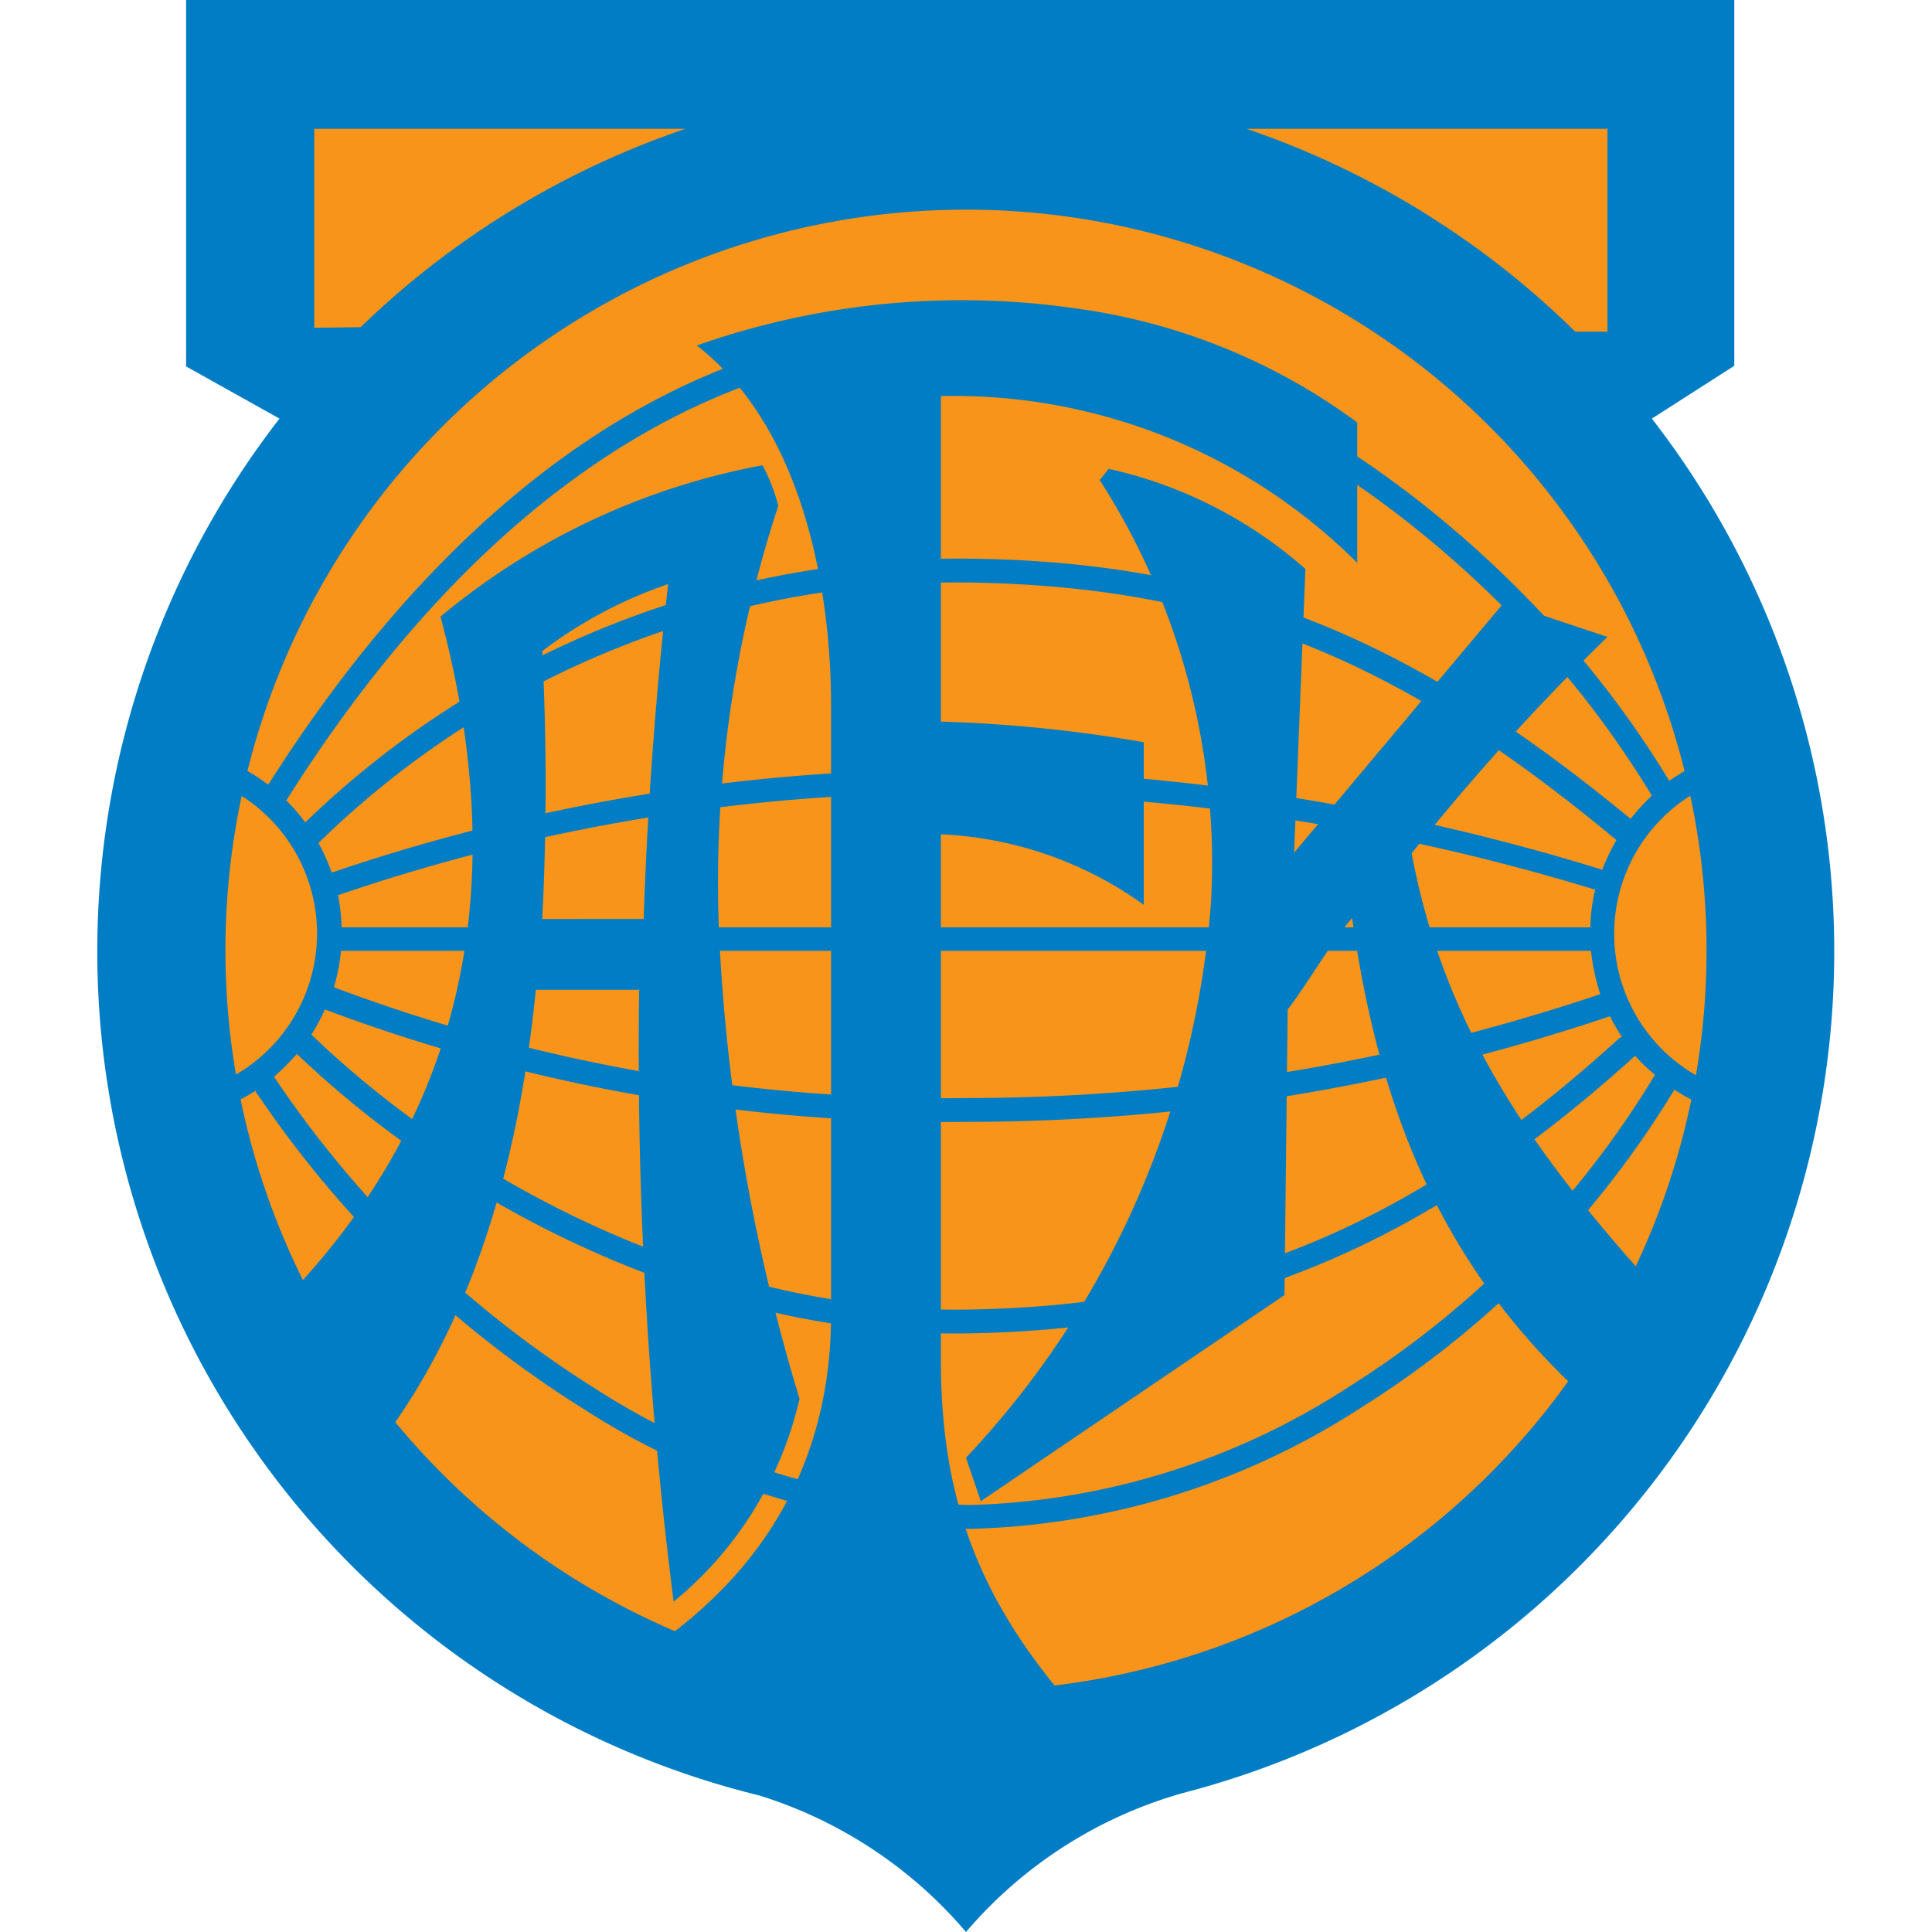
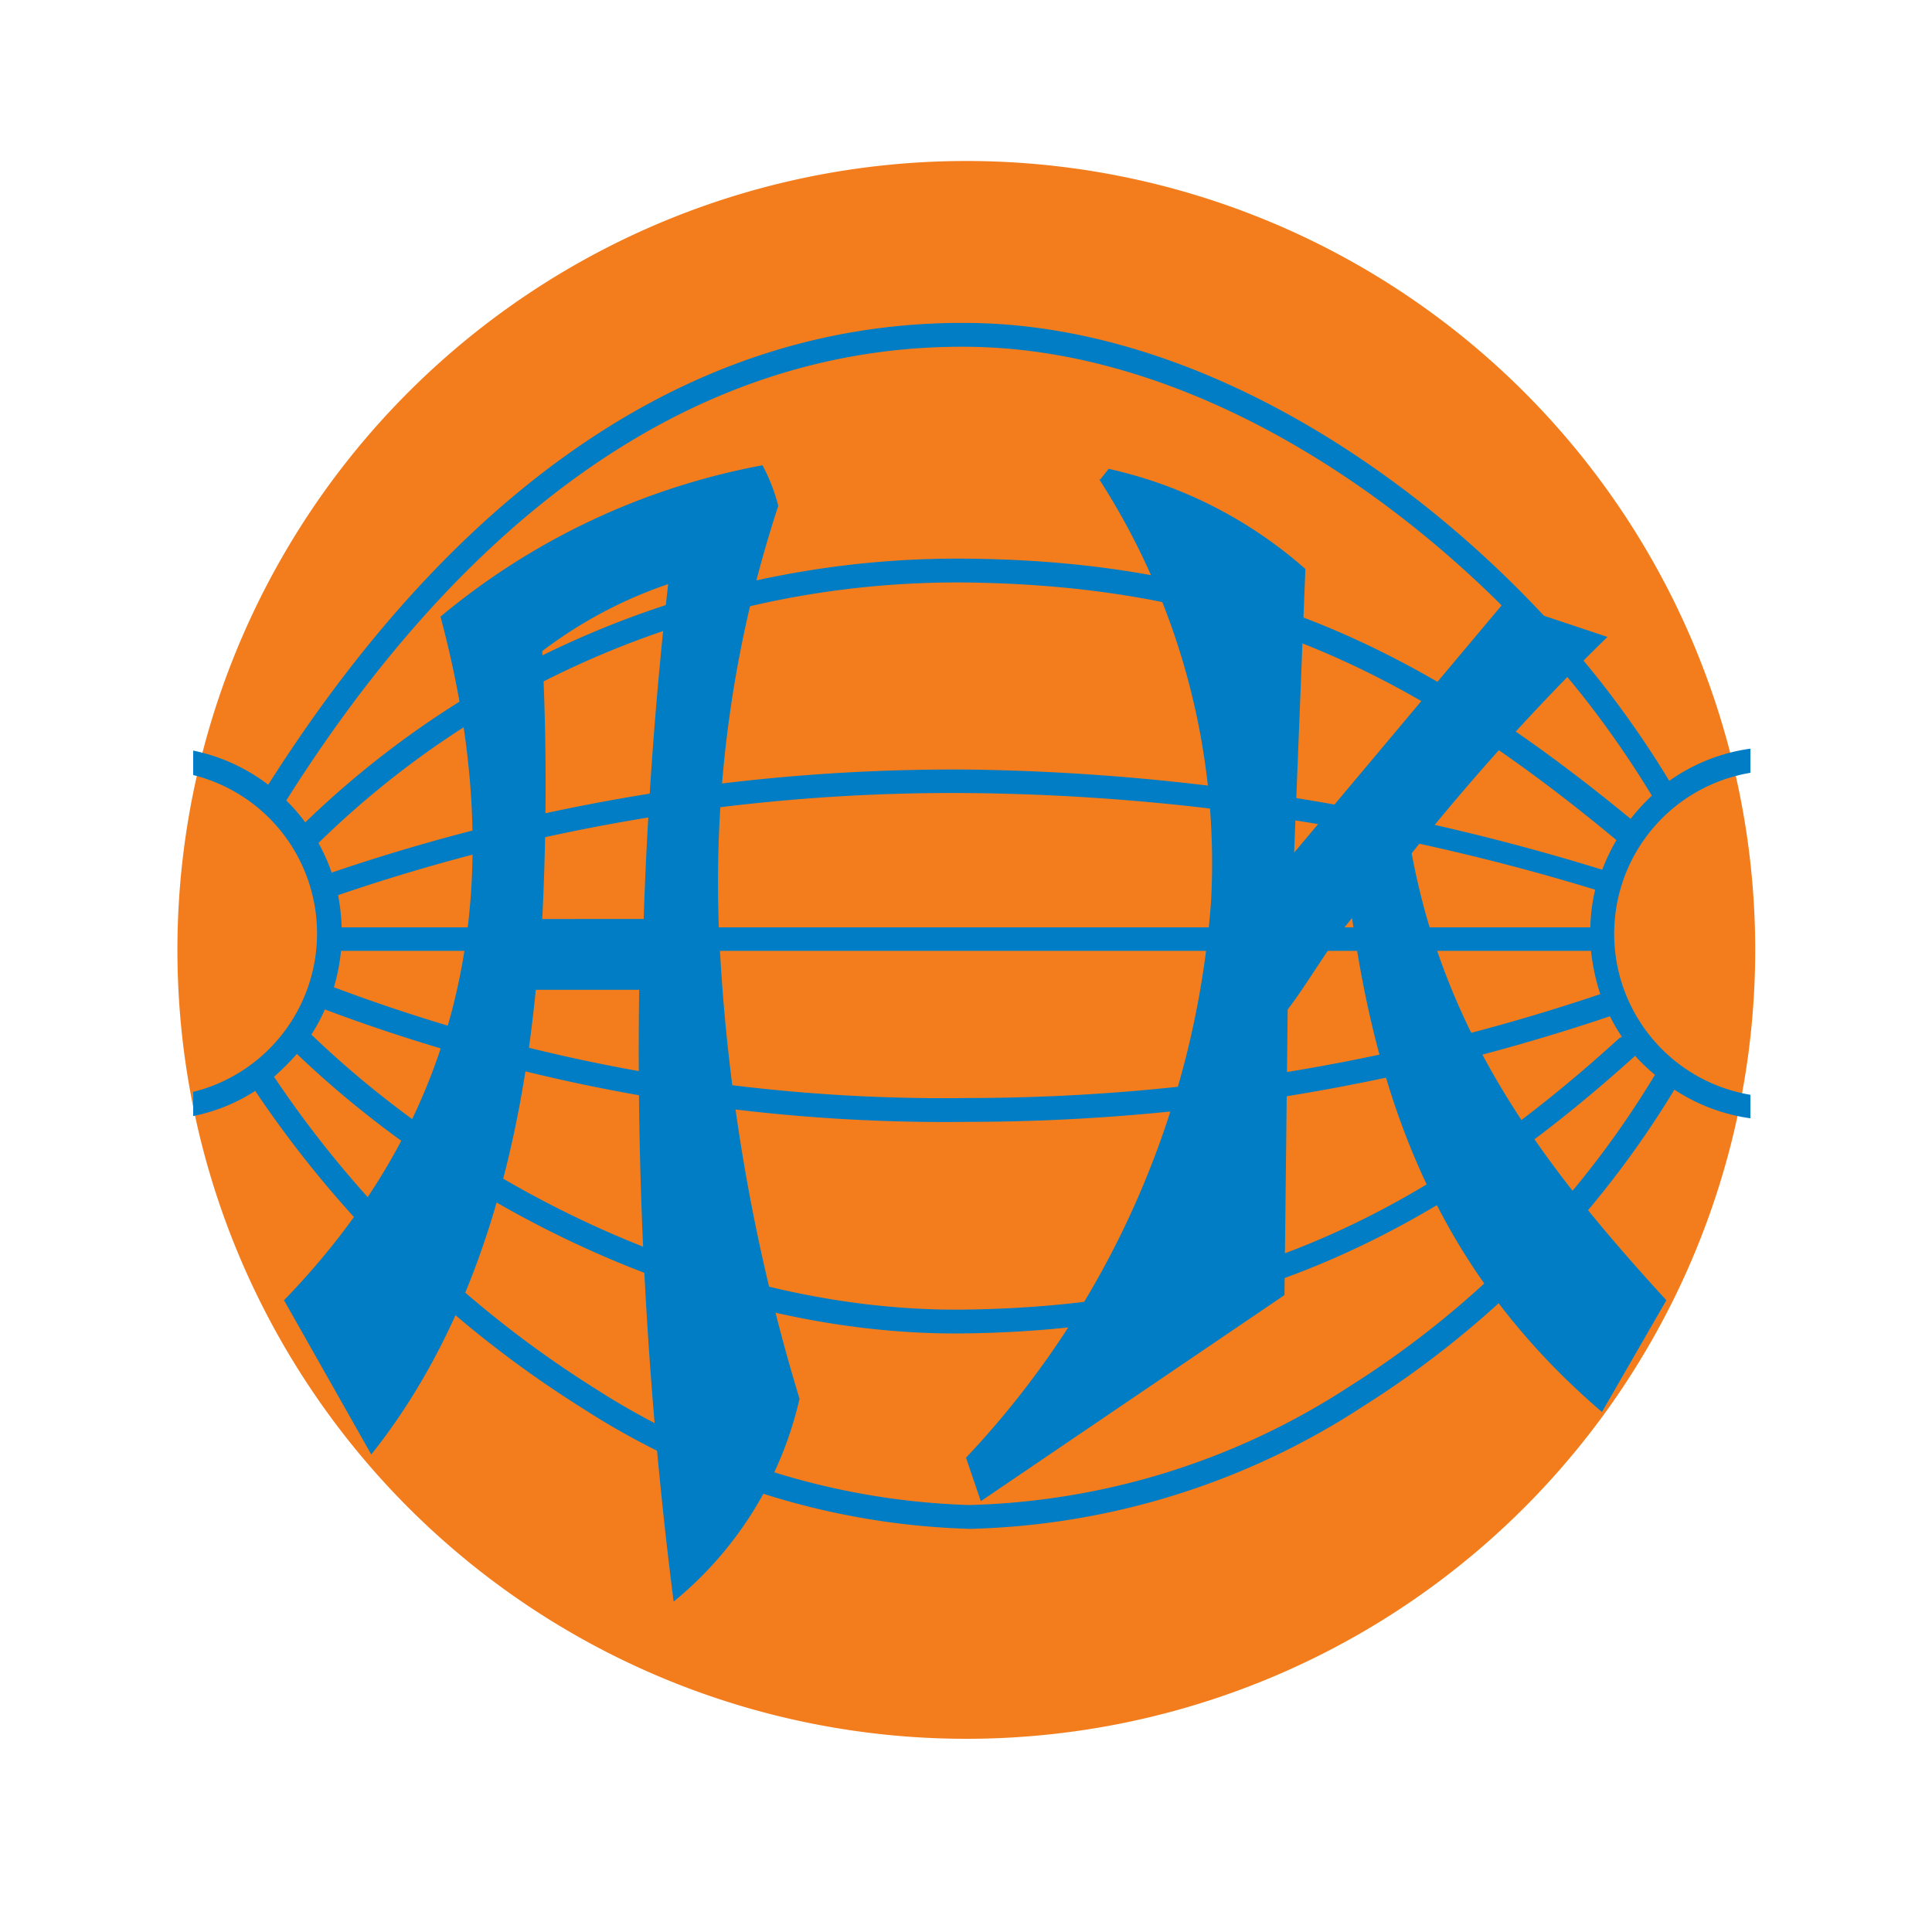
<svg xmlns="http://www.w3.org/2000/svg" width="60" height="60" viewBox="0 0 60 60">
  <defs>
    <style>.cls-1{fill:#f89419;}.cls-1,.cls-2,.cls-3{fill-rule:evenodd;}.cls-2{fill:#f37d1c;}.cls-3{fill:#007dc4;}</style>
  </defs>
  <g id="Aalesunds">
-     <path id="path2473" class="cls-1" d="M9.05,11.3H51V2.72H9.05Z" />
    <path id="path2475" class="cls-2" d="M30,5A24.5,24.5,0,1,1,5.51,29.53,24.5,24.5,0,0,1,30,5" />
-     <path id="path2477" class="cls-1" d="M30,6.51a23,23,0,1,1-23,23,23,23,0,0,1,23-23" />
-     <path id="path2479" class="cls-3" d="M38.71,4a26.94,26.94,0,0,1,10.21,6.3h1V4ZM51.3,13A27,27,0,0,1,36.75,55.68,13.76,13.76,0,0,0,30,60a13.8,13.8,0,0,0-6.42-4.24A27,27,0,0,1,8.68,13l-2.9-1.62V0H53.86V11.36ZM11.2,10.16A26.94,26.94,0,0,1,21.29,4H9.76v6.18ZM30,6.51a23,23,0,1,1-23,23,23,23,0,0,1,23-23" />
-     <path id="path2481" class="cls-3" d="M19.37,51.74c3.45-2.07,6.44-5.44,6.44-10.92V21.9c0-2.72-.53-8.34-4.17-11.17A24.75,24.75,0,0,1,33.42,9.58a19,19,0,0,1,8.73,3.54v4.36A17.75,17.75,0,0,0,29.22,12.3V22.41a44.41,44.41,0,0,1,6.3.64V28.1a11.66,11.66,0,0,0-6.3-2.19V42.25c0,5.12,1.7,8.36,5.23,12-4.79-.88-10.28-1.64-15.08-2.52" />
    <path id="path2483" class="cls-3" d="M23.68,14.45a21.83,21.83,0,0,0-10,4.7c2.2,8.23.84,15.35-4.86,21.23l2.71,4.79c2.63-3.3,4.2-7.59,4.9-12.66q.12-.87.21-1.77h3.21a135.31,135.31,0,0,0,1.07,19,11.43,11.43,0,0,0,3.91-6.3,59.12,59.12,0,0,1-2.48-14.07,37.44,37.44,0,0,1,1.82-13.66A5.57,5.57,0,0,0,23.68,14.45ZM16.84,28.54a82.85,82.85,0,0,0,0-8.32,13.78,13.78,0,0,1,3.91-2.08c-.41,3.65-.65,7.1-.76,10.4H16.84" />
    <path id="path2485" class="cls-3" d="M34.14,14.89A22,22,0,0,1,37.61,28,28.15,28.15,0,0,1,30,45.27l.46,1.35,9.43-6.4.1-8.87c.64-.83,1.29-2,2-2.84.82,5.78,2.69,11,7.76,15.34l2-3.47c-3.93-4.29-6.86-8.26-7.91-13.88a73.24,73.24,0,0,1,6.08-6.72l-3.21-1.07-6.52,7.77.35-8.81a13.73,13.73,0,0,0-6.11-3.11l-.26.33" />
    <path id="path2487" class="cls-3" d="M49.39,28.8H10.61a6.38,6.38,0,0,0-.11-1,58.92,58.92,0,0,1,19.62-3.17,68.75,68.75,0,0,1,19.42,3A5.39,5.39,0,0,0,49.39,28.8Zm2,4.59a29.34,29.34,0,0,1-9.47,9.66,22.66,22.66,0,0,1-11.82,3.69,22.71,22.71,0,0,1-11.59-3.6,33.36,33.36,0,0,1-10-9.7,7.93,7.93,0,0,0,.71-.71c5.38,5.14,13.24,8.78,20.75,8.68,8.47-.11,14.59-3,20.81-8.62A5.66,5.66,0,0,0,51.41,33.39Zm-43.47.48a34,34,0,0,0,10.21,9.89,23.33,23.33,0,0,0,12,3.72,23.37,23.37,0,0,0,12.21-3.81A30,30,0,0,0,52,33.84a5.73,5.73,0,0,0,2.36.89V34a5.07,5.07,0,0,1,0-10v-.75a5.71,5.71,0,0,0-2.52,1,30.83,30.83,0,0,0-2.18-3.14c-4.54-5.73-12-11-19.53-11.08-9.72-.12-16.89,6.6-21.8,14.34A5.77,5.77,0,0,0,6,23.31v.76a5.07,5.07,0,0,1,0,9.84v.75A5.56,5.56,0,0,0,7.94,33.87Zm42.37-1.63c-6.08,5.54-12,8.33-20.32,8.43-7.34.1-15.06-3.5-20.3-8.54a5.86,5.86,0,0,0,.42-.78,54.85,54.85,0,0,0,20,3.49A62.5,62.5,0,0,0,50,31.56a5.07,5.07,0,0,0,.37.64Zm-.61-1.36A61.53,61.53,0,0,1,30.06,34.1a53.8,53.8,0,0,1-19.69-3.44,6,6,0,0,0,.22-1.13H49.41A6.61,6.61,0,0,0,49.7,30.88ZM10.3,27.1a5.85,5.85,0,0,0-.41-.92A28.34,28.34,0,0,1,30,18.09c8.34.1,13.81,2.69,20.2,8a6,6,0,0,0-.44.92A69.75,69.75,0,0,0,30.13,23.9,59.92,59.92,0,0,0,10.3,27.1Zm-.82-1.56a5.43,5.43,0,0,0-.59-.68c4.76-7.55,11.75-14.21,21.23-14.09,7.33.09,14.57,5.25,19,10.8a30.83,30.83,0,0,1,2.18,3.14,6.48,6.48,0,0,0-.66.72c-6.49-5.34-12.12-8-20.6-8.08A29.13,29.13,0,0,0,9.48,25.54" />
  </g>
</svg>